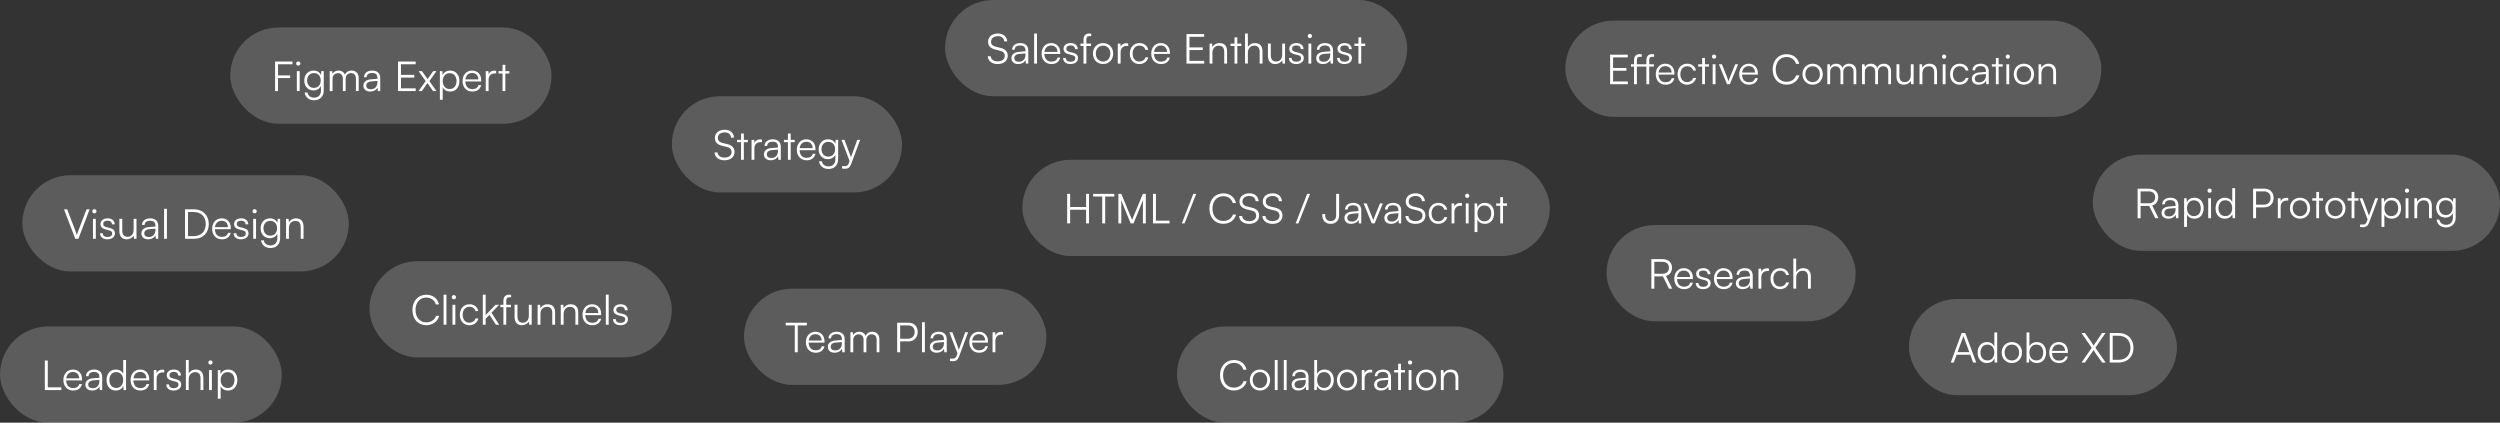
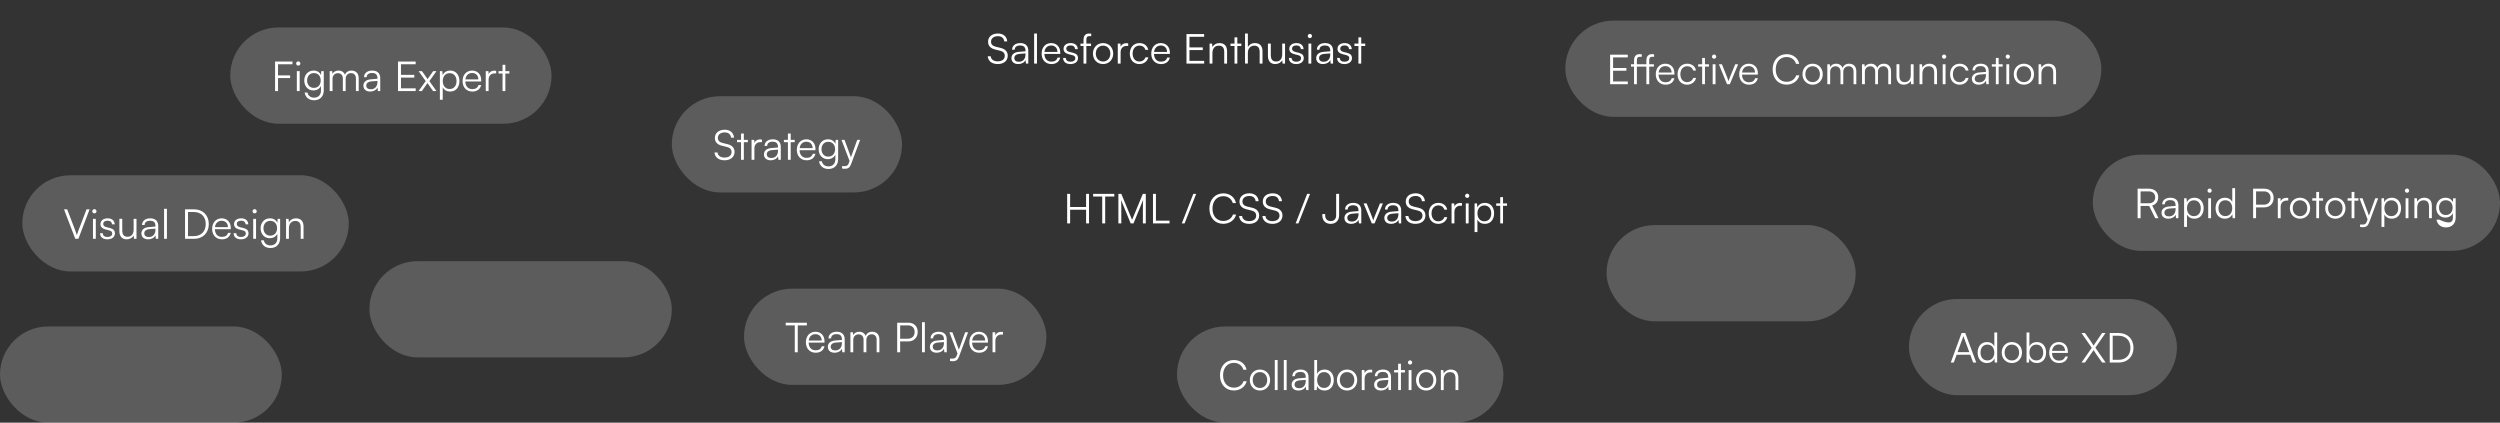
<svg xmlns="http://www.w3.org/2000/svg" width="1455" height="246" viewBox="0 0 1455 246" fill="none">
  <rect x="0" y="0" width="1455" height="246" fill="#333333" stroke="none" />
  <rect x="134" y="16" width="187" height="56" rx="28" fill="white" fill-opacity="0.2" />
  <path d="M168.848 45.44H161.816V53H160.088V35.816H170.216V37.4H161.816V43.88H168.848V45.44ZM173.575 38.192C172.903 38.192 172.351 37.64 172.351 36.968C172.351 36.296 172.903 35.72 173.575 35.72C174.247 35.72 174.823 36.296 174.823 36.968C174.823 37.64 174.247 38.192 173.575 38.192ZM172.759 53V41.384H174.415V53H172.759ZM177.077 46.856C177.077 43.688 179.117 41.072 182.525 41.072C184.541 41.072 186.077 42.008 186.821 43.712L186.989 41.384H188.429V52.64C188.429 56.096 186.221 58.352 182.813 58.352C179.837 58.352 177.749 56.672 177.293 53.864H178.949C179.309 55.736 180.749 56.84 182.837 56.84C185.213 56.84 186.797 55.232 186.797 52.808V50.048C186.005 51.68 184.397 52.64 182.405 52.64C179.093 52.64 177.077 50.024 177.077 46.856ZM178.733 46.832C178.733 49.208 180.197 51.152 182.645 51.152C185.165 51.152 186.653 49.328 186.653 46.832C186.653 44.36 185.213 42.536 182.669 42.536C180.173 42.536 178.733 44.48 178.733 46.832ZM193.54 53H191.884V41.384H193.324L193.516 43.04C194.092 41.816 195.388 41.072 197.02 41.072C198.844 41.072 200.212 42.032 200.764 43.544C201.292 42.032 202.708 41.072 204.58 41.072C207.1 41.072 208.756 42.704 208.756 45.392V53H207.148V45.728C207.148 43.736 206.044 42.56 204.268 42.56C202.324 42.56 201.172 44.024 201.172 45.824V53H199.54V45.704C199.54 43.736 198.412 42.584 196.66 42.584C194.716 42.584 193.54 44.024 193.54 45.8V53ZM215.423 53.288C212.951 53.288 211.487 51.896 211.487 49.856C211.487 47.72 213.119 46.376 215.831 46.16L219.671 45.848V45.464C219.671 43.184 218.303 42.464 216.599 42.464C214.583 42.464 213.383 43.376 213.383 44.936H211.871C211.871 42.584 213.791 41.072 216.647 41.072C219.335 41.072 221.303 42.416 221.303 45.488V53H219.911L219.695 50.96C218.975 52.424 217.391 53.288 215.423 53.288ZM215.807 51.944C218.255 51.944 219.671 50.24 219.671 47.72V47.096L216.239 47.36C214.055 47.552 213.167 48.512 213.167 49.808C213.167 51.224 214.223 51.944 215.807 51.944ZM241.939 53H231.643V35.816H241.915V37.4H233.371V43.592H241.123V45.152H233.371V51.416H241.939V53ZM245.543 53H243.599L247.751 47.192L243.623 41.384H245.567L248.855 46.04L252.119 41.384H254.039L249.911 47.216L254.015 53H252.047L248.783 48.344L245.543 53ZM256.009 58.064V41.384H257.449L257.617 43.736C258.433 41.936 260.065 41.072 262.009 41.072C265.369 41.072 267.385 43.64 267.385 47.144C267.385 50.648 265.441 53.288 262.009 53.288C260.041 53.288 258.481 52.448 257.665 50.768V58.064H256.009ZM257.689 47.192C257.689 49.856 259.177 51.8 261.721 51.8C264.241 51.8 265.705 49.856 265.705 47.192C265.705 44.504 264.241 42.584 261.721 42.584C259.177 42.584 257.689 44.504 257.689 47.192ZM274.897 53.288C271.489 53.288 269.209 50.84 269.209 47.192C269.209 43.568 271.465 41.072 274.777 41.072C277.921 41.072 280.057 43.304 280.057 46.592V47.408H270.817C270.937 50.24 272.425 51.872 274.921 51.872C276.817 51.872 278.041 51.056 278.473 49.52H280.057C279.433 51.968 277.633 53.288 274.897 53.288ZM274.777 42.488C272.593 42.488 271.153 43.928 270.865 46.208H278.401C278.401 43.976 276.961 42.488 274.777 42.488ZM288.777 41.24V42.728H287.865C285.729 42.728 284.361 44.168 284.361 46.376V53H282.705V41.384H284.265L284.385 43.184C284.841 41.936 286.065 41.12 287.697 41.12C288.057 41.12 288.369 41.144 288.777 41.24ZM294.111 53H292.479V42.776H290.151V41.384H292.479V37.712H294.111V41.384H296.439V42.776H294.111V53Z" fill="white" />
-   <rect x="550" width="269" height="56" rx="28" fill="white" fill-opacity="0.2" />
  <path d="M575.056 24.28C575.056 21.4 577.36 19.504 580.816 19.504C583.912 19.504 585.952 21.232 586.216 24.112H584.464C584.272 22.168 582.952 21.064 580.792 21.064C578.368 21.064 576.784 22.312 576.784 24.256C576.784 25.768 577.672 26.728 579.472 27.184L582.424 27.904C585.112 28.552 586.504 30.088 586.504 32.416C586.504 35.392 584.2 37.288 580.648 37.288C577.312 37.288 575.056 35.536 574.84 32.728H576.616C576.712 34.528 578.296 35.704 580.648 35.704C583.168 35.704 584.776 34.48 584.776 32.512C584.776 30.976 583.912 29.968 582.064 29.536L579.16 28.816C576.472 28.168 575.056 26.632 575.056 24.28ZM592.587 37.288C590.115 37.288 588.651 35.896 588.651 33.856C588.651 31.72 590.283 30.376 592.995 30.16L596.835 29.848V29.464C596.835 27.184 595.467 26.464 593.763 26.464C591.747 26.464 590.547 27.376 590.547 28.936H589.035C589.035 26.584 590.955 25.072 593.811 25.072C596.499 25.072 598.467 26.416 598.467 29.488V37H597.075L596.859 34.96C596.139 36.424 594.555 37.288 592.587 37.288ZM592.971 35.944C595.419 35.944 596.835 34.24 596.835 31.72V31.096L593.403 31.36C591.219 31.552 590.331 32.512 590.331 33.808C590.331 35.224 591.387 35.944 592.971 35.944ZM603.519 37H601.863V19.504H603.519V37ZM611.913 37.288C608.505 37.288 606.225 34.84 606.225 31.192C606.225 27.568 608.48 25.072 611.793 25.072C614.937 25.072 617.073 27.304 617.073 30.592V31.408H607.833C607.953 34.24 609.441 35.872 611.937 35.872C613.833 35.872 615.057 35.056 615.489 33.52H617.073C616.449 35.968 614.649 37.288 611.913 37.288ZM611.793 26.488C609.609 26.488 608.169 27.928 607.881 30.208H615.417C615.417 27.976 613.977 26.488 611.793 26.488ZM618.736 33.736H620.32C620.32 35.08 621.328 35.92 622.96 35.92C624.76 35.92 625.816 35.152 625.816 33.904C625.816 32.944 625.336 32.392 623.968 32.056L621.976 31.552C619.96 31.048 618.976 29.992 618.976 28.408C618.976 26.368 620.68 25.072 623.176 25.072C625.624 25.072 627.208 26.416 627.28 28.576H625.672C625.624 27.232 624.688 26.44 623.128 26.44C621.496 26.44 620.584 27.136 620.584 28.384C620.584 29.272 621.208 29.896 622.48 30.208L624.472 30.712C626.488 31.216 627.4 32.152 627.4 33.832C627.4 35.92 625.624 37.288 622.984 37.288C620.368 37.288 618.736 35.896 618.736 33.736ZM628.83 25.384H630.606V23.128C630.606 20.512 632.046 19.504 633.822 19.504C634.23 19.504 634.71 19.528 635.094 19.6V21.016H634.11C632.646 21.016 632.262 21.76 632.262 23.128V25.384H634.998V26.776H632.262V37H630.606V26.776H628.83V25.384ZM636.084 31.192C636.084 27.64 638.58 25.072 641.988 25.072C645.396 25.072 647.892 27.64 647.892 31.192C647.892 34.72 645.396 37.288 641.988 37.288C638.58 37.288 636.084 34.72 636.084 31.192ZM637.764 31.168C637.764 33.904 639.492 35.8 641.988 35.8C644.46 35.8 646.212 33.904 646.212 31.168C646.212 28.48 644.46 26.56 641.988 26.56C639.492 26.56 637.764 28.48 637.764 31.168ZM656.613 25.24V26.728H655.701C653.565 26.728 652.197 28.168 652.197 30.376V37H650.541V25.384H652.101L652.221 27.184C652.677 25.936 653.901 25.12 655.533 25.12C655.893 25.12 656.205 25.144 656.613 25.24ZM657.553 31.216C657.553 27.568 659.785 25.072 663.169 25.072C665.857 25.072 667.825 26.632 668.281 29.032H666.625C666.193 27.424 664.801 26.536 663.193 26.536C660.841 26.536 659.185 28.336 659.185 31.192C659.185 33.952 660.721 35.8 663.073 35.8C664.801 35.8 666.193 34.84 666.649 33.352H668.329C667.777 35.728 665.713 37.288 663.073 37.288C659.785 37.288 657.553 34.864 657.553 31.216ZM675.709 37.288C672.301 37.288 670.021 34.84 670.021 31.192C670.021 27.568 672.277 25.072 675.589 25.072C678.733 25.072 680.869 27.304 680.869 30.592V31.408H671.629C671.749 34.24 673.237 35.872 675.733 35.872C677.629 35.872 678.853 35.056 679.285 33.52H680.869C680.245 35.968 678.445 37.288 675.709 37.288ZM675.589 26.488C673.405 26.488 671.965 27.928 671.677 30.208H679.213C679.213 27.976 677.773 26.488 675.589 26.488ZM700.829 37H690.533V19.816H700.805V21.4H692.261V27.592H700.013V29.152H692.261V35.416H700.829V37ZM705.634 37H703.978V25.384H705.418L705.658 27.4C706.426 25.912 707.962 25.072 709.642 25.072C712.834 25.072 714.154 26.968 714.154 29.896V37H712.498V30.256C712.498 27.544 711.274 26.584 709.354 26.584C706.978 26.584 705.634 28.312 705.634 30.928V37ZM720.119 37H718.487V26.776H716.159V25.384H718.487V21.712H720.119V25.384H722.447V26.776H720.119V37ZM726.259 36.976H724.603V19.504H726.259V27.4C727.003 26.008 728.419 25.072 730.363 25.072C733.411 25.072 734.779 26.968 734.779 29.896V37H733.123V30.256C733.123 27.544 731.851 26.584 730.051 26.584C727.555 26.584 726.259 28.432 726.259 30.664V36.976ZM746.24 25.384H747.896V37H746.456L746.24 35.032C745.592 36.376 743.984 37.288 742.16 37.288C739.424 37.288 737.936 35.416 737.936 32.584V25.36H739.616V32.056C739.616 34.816 740.84 35.8 742.688 35.8C744.92 35.8 746.24 34.312 746.24 31.552V25.384ZM750.127 33.736H751.711C751.711 35.08 752.719 35.92 754.351 35.92C756.151 35.92 757.207 35.152 757.207 33.904C757.207 32.944 756.727 32.392 755.359 32.056L753.367 31.552C751.351 31.048 750.367 29.992 750.367 28.408C750.367 26.368 752.071 25.072 754.567 25.072C757.015 25.072 758.599 26.416 758.671 28.576H757.063C757.015 27.232 756.079 26.44 754.519 26.44C752.887 26.44 751.975 27.136 751.975 28.384C751.975 29.272 752.599 29.896 753.871 30.208L755.863 30.712C757.879 31.216 758.791 32.152 758.791 33.832C758.791 35.92 757.015 37.288 754.375 37.288C751.759 37.288 750.127 35.896 750.127 33.736ZM762.333 22.192C761.661 22.192 761.109 21.64 761.109 20.968C761.109 20.296 761.661 19.72 762.333 19.72C763.005 19.72 763.581 20.296 763.581 20.968C763.581 21.64 763.005 22.192 762.333 22.192ZM761.517 37V25.384H763.173V37H761.517ZM769.962 37.288C767.49 37.288 766.026 35.896 766.026 33.856C766.026 31.72 767.658 30.376 770.37 30.16L774.21 29.848V29.464C774.21 27.184 772.842 26.464 771.138 26.464C769.122 26.464 767.922 27.376 767.922 28.936H766.41C766.41 26.584 768.33 25.072 771.186 25.072C773.874 25.072 775.842 26.416 775.842 29.488V37H774.45L774.234 34.96C773.514 36.424 771.93 37.288 769.962 37.288ZM770.346 35.944C772.794 35.944 774.21 34.24 774.21 31.72V31.096L770.778 31.36C768.594 31.552 767.706 32.512 767.706 33.808C767.706 35.224 768.762 35.944 770.346 35.944ZM778.182 33.736H779.766C779.766 35.08 780.774 35.92 782.406 35.92C784.206 35.92 785.262 35.152 785.262 33.904C785.262 32.944 784.782 32.392 783.414 32.056L781.422 31.552C779.406 31.048 778.422 29.992 778.422 28.408C778.422 26.368 780.126 25.072 782.622 25.072C785.07 25.072 786.654 26.416 786.726 28.576H785.118C785.07 27.232 784.134 26.44 782.574 26.44C780.942 26.44 780.03 27.136 780.03 28.384C780.03 29.272 780.654 29.896 781.926 30.208L783.918 30.712C785.934 31.216 786.846 32.152 786.846 33.832C786.846 35.92 785.07 37.288 782.43 37.288C779.814 37.288 778.182 35.896 778.182 33.736ZM792.236 37H790.604V26.776H788.276V25.384H790.604V21.712H792.236V25.384H794.564V26.776H792.236V37Z" fill="white" />
  <rect x="215" y="152" width="176" height="56" rx="28" fill="white" fill-opacity="0.2" />
-   <path d="M248.096 189.264C243.296 189.264 240.032 185.688 240.032 180.408C240.032 175.128 243.344 171.528 248.192 171.528C251.888 171.528 254.792 173.76 255.488 177.168H253.64C252.92 174.696 250.808 173.184 248.12 173.184C244.352 173.184 241.832 176.064 241.832 180.408C241.832 184.728 244.352 187.608 248.12 187.608C250.832 187.608 252.992 186.144 253.736 183.84H255.584C254.792 187.08 251.792 189.264 248.096 189.264ZM259.823 189H258.167V171.504H259.823V189ZM264.161 174.192C263.489 174.192 262.937 173.64 262.937 172.968C262.937 172.296 263.489 171.72 264.161 171.72C264.833 171.72 265.409 172.296 265.409 172.968C265.409 173.64 264.833 174.192 264.161 174.192ZM263.345 189V177.384H265.001V189H263.345ZM267.639 183.216C267.639 179.568 269.871 177.072 273.255 177.072C275.943 177.072 277.911 178.632 278.367 181.032H276.711C276.279 179.424 274.887 178.536 273.279 178.536C270.927 178.536 269.271 180.336 269.271 183.192C269.271 185.952 270.807 187.8 273.159 187.8C274.887 187.8 276.279 186.84 276.735 185.352H278.415C277.863 187.728 275.799 189.288 273.159 189.288C269.871 189.288 267.639 186.864 267.639 183.216ZM282.651 189H280.995V171.504H282.651V183.384L288.411 177.384H290.499L286.035 182.016L290.523 189H288.603L284.907 183.192L282.651 185.52V189ZM291.205 177.384H292.981V175.128C292.981 172.512 294.421 171.504 296.197 171.504C296.605 171.504 297.085 171.528 297.469 171.6V173.016H296.485C295.021 173.016 294.637 173.76 294.637 175.128V177.384H297.373V178.776H294.637V189H292.981V178.776H291.205V177.384ZM307.786 177.384H309.442V189H308.002L307.786 187.032C307.138 188.376 305.53 189.288 303.706 189.288C300.97 189.288 299.482 187.416 299.482 184.584V177.36H301.162V184.056C301.162 186.816 302.386 187.8 304.234 187.8C306.466 187.8 307.786 186.312 307.786 183.552V177.384ZM314.548 189H312.892V177.384H314.332L314.572 179.4C315.34 177.912 316.876 177.072 318.556 177.072C321.748 177.072 323.068 178.968 323.068 181.896V189H321.412V182.256C321.412 179.544 320.188 178.584 318.268 178.584C315.892 178.584 314.548 180.312 314.548 182.928V189ZM328.025 189H326.369V177.384H327.809L328.049 179.4C328.817 177.912 330.353 177.072 332.033 177.072C335.225 177.072 336.545 178.968 336.545 181.896V189H334.889V182.256C334.889 179.544 333.665 178.584 331.745 178.584C329.369 178.584 328.025 180.312 328.025 182.928V189ZM344.717 189.288C341.309 189.288 339.029 186.84 339.029 183.192C339.029 179.568 341.285 177.072 344.597 177.072C347.741 177.072 349.877 179.304 349.877 182.592V183.408H340.637C340.757 186.24 342.245 187.872 344.741 187.872C346.637 187.872 347.861 187.056 348.293 185.52H349.877C349.253 187.968 347.453 189.288 344.717 189.288ZM344.597 178.488C342.413 178.488 340.973 179.928 340.685 182.208H348.221C348.221 179.976 346.781 178.488 344.597 178.488ZM354.253 189H352.597V171.504H354.253V189ZM356.791 185.736H358.375C358.375 187.08 359.383 187.92 361.015 187.92C362.815 187.92 363.871 187.152 363.871 185.904C363.871 184.944 363.391 184.392 362.023 184.056L360.031 183.552C358.015 183.048 357.031 181.992 357.031 180.408C357.031 178.368 358.735 177.072 361.231 177.072C363.679 177.072 365.263 178.416 365.335 180.576H363.727C363.679 179.232 362.743 178.44 361.183 178.44C359.551 178.44 358.639 179.136 358.639 180.384C358.639 181.272 359.263 181.896 360.535 182.208L362.527 182.712C364.543 183.216 365.455 184.152 365.455 185.832C365.455 187.92 363.679 189.288 361.039 189.288C358.423 189.288 356.791 187.896 356.791 185.736Z" fill="white" />
  <rect y="190" width="164" height="56" rx="28" fill="white" fill-opacity="0.2" />
-   <path d="M27.816 209.816V225.416H35.712V227H26.088V209.816H27.816ZM42.577 227.288C39.169 227.288 36.889 224.84 36.889 221.192C36.889 217.568 39.145 215.072 42.457 215.072C45.601 215.072 47.737 217.304 47.737 220.592V221.408H38.497C38.617 224.24 40.105 225.872 42.601 225.872C44.497 225.872 45.721 225.056 46.153 223.52H47.737C47.113 225.968 45.313 227.288 42.577 227.288ZM42.457 216.488C40.273 216.488 38.833 217.928 38.545 220.208H46.081C46.081 217.976 44.641 216.488 42.457 216.488ZM53.603 227.288C51.131 227.288 49.667 225.896 49.667 223.856C49.667 221.72 51.299 220.376 54.011 220.16L57.851 219.848V219.464C57.851 217.184 56.483 216.464 54.779 216.464C52.763 216.464 51.563 217.376 51.563 218.936H50.051C50.051 216.584 51.971 215.072 54.827 215.072C57.515 215.072 59.483 216.416 59.483 219.488V227H58.091L57.875 224.96C57.155 226.424 55.571 227.288 53.603 227.288ZM53.987 225.944C56.435 225.944 57.851 224.24 57.851 221.72V221.096L54.419 221.36C52.235 221.552 51.347 222.512 51.347 223.808C51.347 225.224 52.403 225.944 53.987 225.944ZM67.366 227.288C63.982 227.288 61.99 224.696 61.99 221.216C61.99 217.712 63.982 215.072 67.438 215.072C69.358 215.072 70.894 215.912 71.71 217.592V209.504H73.366V227H71.926L71.758 224.624C70.942 226.424 69.31 227.288 67.366 227.288ZM67.654 225.776C70.198 225.776 71.686 223.856 71.686 221.168C71.686 218.504 70.198 216.56 67.654 216.56C65.134 216.56 63.67 218.504 63.67 221.168C63.67 223.856 65.134 225.776 67.654 225.776ZM81.694 227.288C78.286 227.288 76.006 224.84 76.006 221.192C76.006 217.568 78.262 215.072 81.574 215.072C84.718 215.072 86.854 217.304 86.854 220.592V221.408H77.614C77.734 224.24 79.222 225.872 81.718 225.872C83.614 225.872 84.838 225.056 85.27 223.52H86.854C86.23 225.968 84.43 227.288 81.694 227.288ZM81.574 216.488C79.39 216.488 77.95 217.928 77.662 220.208H85.198C85.198 217.976 83.758 216.488 81.574 216.488ZM95.573 215.24V216.728H94.661C92.525 216.728 91.157 218.168 91.157 220.376V227H89.501V215.384H91.061L91.181 217.184C91.637 215.936 92.861 215.12 94.493 215.12C94.853 215.12 95.165 215.144 95.573 215.24ZM96.791 223.736H98.375C98.375 225.08 99.383 225.92 101.015 225.92C102.815 225.92 103.871 225.152 103.871 223.904C103.871 222.944 103.391 222.392 102.023 222.056L100.031 221.552C98.015 221.048 97.031 219.992 97.031 218.408C97.031 216.368 98.735 215.072 101.231 215.072C103.679 215.072 105.263 216.416 105.335 218.576H103.727C103.679 217.232 102.743 216.44 101.183 216.44C99.551 216.44 98.639 217.136 98.639 218.384C98.639 219.272 99.263 219.896 100.535 220.208L102.527 220.712C104.543 221.216 105.455 222.152 105.455 223.832C105.455 225.92 103.679 227.288 101.039 227.288C98.423 227.288 96.791 225.896 96.791 223.736ZM109.837 226.976H108.181V209.504H109.837V217.4C110.581 216.008 111.997 215.072 113.941 215.072C116.989 215.072 118.357 216.968 118.357 219.896V227H116.701V220.256C116.701 217.544 115.429 216.584 113.629 216.584C111.133 216.584 109.837 218.432 109.837 220.664V226.976ZM122.474 212.192C121.802 212.192 121.25 211.64 121.25 210.968C121.25 210.296 121.802 209.72 122.474 209.72C123.146 209.72 123.722 210.296 123.722 210.968C123.722 211.64 123.146 212.192 122.474 212.192ZM121.658 227V215.384H123.314V227H121.658ZM126.767 232.064V215.384H128.207L128.375 217.736C129.191 215.936 130.823 215.072 132.767 215.072C136.127 215.072 138.143 217.64 138.143 221.144C138.143 224.648 136.199 227.288 132.767 227.288C130.799 227.288 129.239 226.448 128.423 224.768V232.064H126.767ZM128.447 221.192C128.447 223.856 129.935 225.8 132.479 225.8C134.999 225.8 136.463 223.856 136.463 221.192C136.463 218.504 134.999 216.584 132.479 216.584C129.935 216.584 128.447 218.504 128.447 221.192Z" fill="white" />
  <rect x="13" y="102" width="190" height="56" rx="28" fill="white" fill-opacity="0.2" />
  <path d="M43.816 139L37.24 121.816H39.088L43.672 133.768C44.032 134.704 44.368 135.64 44.752 136.84C45.112 135.592 45.544 134.392 45.808 133.744L50.368 121.816H52.144L45.616 139H43.816ZM54.919 124.192C54.247 124.192 53.695 123.64 53.695 122.968C53.695 122.296 54.247 121.72 54.919 121.72C55.591 121.72 56.167 122.296 56.167 122.968C56.167 123.64 55.591 124.192 54.919 124.192ZM54.103 139V127.384H55.759V139H54.103ZM58.228 135.736H59.812C59.812 137.08 60.82 137.92 62.452 137.92C64.252 137.92 65.308 137.152 65.308 135.904C65.308 134.944 64.828 134.392 63.46 134.056L61.468 133.552C59.452 133.048 58.468 131.992 58.468 130.408C58.468 128.368 60.172 127.072 62.668 127.072C65.116 127.072 66.7 128.416 66.772 130.576H65.164C65.116 129.232 64.18 128.44 62.62 128.44C60.988 128.44 60.076 129.136 60.076 130.384C60.076 131.272 60.7 131.896 61.972 132.208L63.964 132.712C65.98 133.216 66.892 134.152 66.892 135.832C66.892 137.92 65.116 139.288 62.476 139.288C59.86 139.288 58.228 137.896 58.228 135.736ZM77.779 127.384H79.435V139H77.995L77.779 137.032C77.131 138.376 75.523 139.288 73.699 139.288C70.963 139.288 69.475 137.416 69.475 134.584V127.36H71.155V134.056C71.155 136.816 72.379 137.8 74.227 137.8C76.459 137.8 77.779 136.312 77.779 133.552V127.384ZM86.22 139.288C83.748 139.288 82.284 137.896 82.284 135.856C82.284 133.72 83.916 132.376 86.628 132.16L90.468 131.848V131.464C90.468 129.184 89.1 128.464 87.396 128.464C85.38 128.464 84.18 129.376 84.18 130.936H82.668C82.668 128.584 84.588 127.072 87.444 127.072C90.132 127.072 92.1 128.416 92.1 131.488V139H90.708L90.492 136.96C89.772 138.424 88.188 139.288 86.22 139.288ZM86.604 137.944C89.052 137.944 90.468 136.24 90.468 133.72V133.096L87.036 133.36C84.852 133.552 83.964 134.512 83.964 135.808C83.964 137.224 85.02 137.944 86.604 137.944ZM97.151 139H95.495V121.504H97.151V139ZM112.922 139H107.69V121.816H112.874C118.058 121.816 121.514 125.272 121.514 130.408C121.514 135.544 118.082 139 112.922 139ZM112.802 123.4H109.418V137.416H112.85C117.05 137.416 119.738 134.68 119.738 130.408C119.738 126.112 117.05 123.4 112.802 123.4ZM129.147 139.288C125.739 139.288 123.459 136.84 123.459 133.192C123.459 129.568 125.715 127.072 129.027 127.072C132.171 127.072 134.307 129.304 134.307 132.592V133.408H125.067C125.187 136.24 126.675 137.872 129.171 137.872C131.067 137.872 132.291 137.056 132.723 135.52H134.307C133.683 137.968 131.883 139.288 129.147 139.288ZM129.027 128.488C126.843 128.488 125.403 129.928 125.115 132.208H132.651C132.651 129.976 131.211 128.488 129.027 128.488ZM135.971 135.736H137.555C137.555 137.08 138.563 137.92 140.195 137.92C141.995 137.92 143.051 137.152 143.051 135.904C143.051 134.944 142.571 134.392 141.203 134.056L139.211 133.552C137.195 133.048 136.211 131.992 136.211 130.408C136.211 128.368 137.915 127.072 140.411 127.072C142.859 127.072 144.443 128.416 144.515 130.576H142.907C142.859 129.232 141.923 128.44 140.363 128.44C138.731 128.44 137.819 129.136 137.819 130.384C137.819 131.272 138.443 131.896 139.715 132.208L141.707 132.712C143.723 133.216 144.635 134.152 144.635 135.832C144.635 137.92 142.859 139.288 140.219 139.288C137.603 139.288 135.971 137.896 135.971 135.736ZM148.177 124.192C147.505 124.192 146.953 123.64 146.953 122.968C146.953 122.296 147.505 121.72 148.177 121.72C148.849 121.72 149.425 122.296 149.425 122.968C149.425 123.64 148.849 124.192 148.177 124.192ZM147.361 139V127.384H149.017V139H147.361ZM151.678 132.856C151.678 129.688 153.718 127.072 157.126 127.072C159.142 127.072 160.678 128.008 161.422 129.712L161.59 127.384H163.03V138.64C163.03 142.096 160.822 144.352 157.414 144.352C154.438 144.352 152.35 142.672 151.894 139.864H153.55C153.91 141.736 155.35 142.84 157.438 142.84C159.814 142.84 161.398 141.232 161.398 138.808V136.048C160.606 137.68 158.998 138.64 157.006 138.64C153.694 138.64 151.678 136.024 151.678 132.856ZM153.334 132.832C153.334 135.208 154.798 137.152 157.246 137.152C159.766 137.152 161.254 135.328 161.254 132.832C161.254 130.36 159.814 128.536 157.27 128.536C154.774 128.536 153.334 130.48 153.334 132.832ZM168.142 139H166.486V127.384H167.926L168.166 129.4C168.934 127.912 170.47 127.072 172.15 127.072C175.342 127.072 176.662 128.968 176.662 131.896V139H175.006V132.256C175.006 129.544 173.782 128.584 171.862 128.584C169.486 128.584 168.142 130.312 168.142 132.928V139Z" fill="white" />
  <rect x="391" y="56" width="134" height="56" rx="28" fill="white" fill-opacity="0.2" />
  <path d="M416.056 80.28C416.056 77.4 418.36 75.504 421.816 75.504C424.912 75.504 426.952 77.232 427.216 80.112H425.464C425.272 78.168 423.952 77.064 421.792 77.064C419.368 77.064 417.784 78.312 417.784 80.256C417.784 81.768 418.672 82.728 420.472 83.184L423.424 83.904C426.112 84.552 427.504 86.088 427.504 88.416C427.504 91.392 425.2 93.288 421.648 93.288C418.312 93.288 416.056 91.536 415.84 88.728H417.616C417.712 90.528 419.296 91.704 421.648 91.704C424.168 91.704 425.776 90.48 425.776 88.512C425.776 86.976 424.912 85.968 423.064 85.536L420.16 84.816C417.472 84.168 416.056 82.632 416.056 80.28ZM432.915 93H431.283V82.776H428.955V81.384H431.283V77.712H432.915V81.384H435.243V82.776H432.915V93ZM443.472 81.24V82.728H442.56C440.424 82.728 439.056 84.168 439.056 86.376V93H437.4V81.384H438.96L439.08 83.184C439.536 81.936 440.76 81.12 442.392 81.12C442.752 81.12 443.064 81.144 443.472 81.24ZM448.541 93.288C446.069 93.288 444.605 91.896 444.605 89.856C444.605 87.72 446.237 86.376 448.949 86.16L452.789 85.848V85.464C452.789 83.184 451.421 82.464 449.717 82.464C447.701 82.464 446.501 83.376 446.501 84.936H444.989C444.989 82.584 446.909 81.072 449.765 81.072C452.453 81.072 454.421 82.416 454.421 85.488V93H453.029L452.813 90.96C452.093 92.424 450.509 93.288 448.541 93.288ZM448.925 91.944C451.373 91.944 452.789 90.24 452.789 87.72V87.096L449.357 87.36C447.173 87.552 446.285 88.512 446.285 89.808C446.285 91.224 447.341 91.944 448.925 91.944ZM460.197 93H458.565V82.776H456.237V81.384H458.565V77.712H460.197V81.384H462.525V82.776H460.197V93ZM469.436 93.288C466.028 93.288 463.748 90.84 463.748 87.192C463.748 83.568 466.004 81.072 469.316 81.072C472.46 81.072 474.596 83.304 474.596 86.592V87.408H465.356C465.476 90.24 466.964 91.872 469.46 91.872C471.356 91.872 472.58 91.056 473.012 89.52H474.596C473.972 91.968 472.172 93.288 469.436 93.288ZM469.316 82.488C467.132 82.488 465.692 83.928 465.404 86.208H472.94C472.94 83.976 471.5 82.488 469.316 82.488ZM476.452 86.856C476.452 83.688 478.492 81.072 481.9 81.072C483.916 81.072 485.452 82.008 486.196 83.712L486.364 81.384H487.804V92.64C487.804 96.096 485.596 98.352 482.188 98.352C479.212 98.352 477.124 96.672 476.668 93.864H478.324C478.684 95.736 480.124 96.84 482.212 96.84C484.588 96.84 486.172 95.232 486.172 92.808V90.048C485.38 91.68 483.772 92.64 481.78 92.64C478.468 92.64 476.452 90.024 476.452 86.856ZM478.108 86.832C478.108 89.208 479.572 91.152 482.02 91.152C484.54 91.152 486.028 89.328 486.028 86.832C486.028 84.36 484.588 82.536 482.044 82.536C479.548 82.536 478.108 84.48 478.108 86.832ZM490.083 98.064V96.696H491.355C492.363 96.696 493.371 96.624 493.947 95.064L494.451 93.696L489.747 81.384H491.499L495.243 91.512L498.915 81.384H500.619L495.291 95.664C494.619 97.488 493.491 98.232 491.835 98.232C491.139 98.232 490.611 98.184 490.083 98.064Z" fill="white" />
  <rect x="433" y="168" width="176" height="56" rx="28" fill="white" fill-opacity="0.2" />
  <path d="M457.288 189.4V187.816H469.6V189.4H464.296V205H462.568V189.4H457.288ZM474.709 205.288C471.301 205.288 469.021 202.84 469.021 199.192C469.021 195.568 471.277 193.072 474.589 193.072C477.733 193.072 479.869 195.304 479.869 198.592V199.408H470.629C470.749 202.24 472.237 203.872 474.733 203.872C476.629 203.872 477.853 203.056 478.285 201.52H479.869C479.245 203.968 477.445 205.288 474.709 205.288ZM474.589 194.488C472.405 194.488 470.965 195.928 470.677 198.208H478.213C478.213 195.976 476.773 194.488 474.589 194.488ZM485.736 205.288C483.264 205.288 481.8 203.896 481.8 201.856C481.8 199.72 483.432 198.376 486.144 198.16L489.984 197.848V197.464C489.984 195.184 488.616 194.464 486.912 194.464C484.896 194.464 483.696 195.376 483.696 196.936H482.184C482.184 194.584 484.104 193.072 486.96 193.072C489.648 193.072 491.616 194.416 491.616 197.488V205H490.224L490.008 202.96C489.288 204.424 487.704 205.288 485.736 205.288ZM486.12 203.944C488.568 203.944 489.984 202.24 489.984 199.72V199.096L486.552 199.36C484.368 199.552 483.48 200.512 483.48 201.808C483.48 203.224 484.536 203.944 486.12 203.944ZM496.595 205H494.939V193.384H496.379L496.571 195.04C497.147 193.816 498.443 193.072 500.075 193.072C501.899 193.072 503.267 194.032 503.819 195.544C504.347 194.032 505.763 193.072 507.635 193.072C510.155 193.072 511.811 194.704 511.811 197.392V205H510.203V197.728C510.203 195.736 509.099 194.56 507.323 194.56C505.379 194.56 504.227 196.024 504.227 197.824V205H502.595V197.704C502.595 195.736 501.467 194.584 499.715 194.584C497.771 194.584 496.595 196.024 496.595 197.8V205ZM528.71 198.688H523.886V205H522.158V187.816H528.71C532.022 187.816 534.11 189.976 534.11 193.216C534.11 196.336 531.998 198.688 528.71 198.688ZM528.47 189.376H523.886V197.128H528.374C530.87 197.128 532.31 195.544 532.31 193.192C532.31 190.816 530.846 189.376 528.47 189.376ZM538.269 205H536.613V187.504H538.269V205ZM545.127 205.288C542.655 205.288 541.191 203.896 541.191 201.856C541.191 199.72 542.823 198.376 545.535 198.16L549.375 197.848V197.464C549.375 195.184 548.007 194.464 546.303 194.464C544.287 194.464 543.087 195.376 543.087 196.936H541.575C541.575 194.584 543.495 193.072 546.351 193.072C549.039 193.072 551.007 194.416 551.007 197.488V205H549.615L549.399 202.96C548.679 204.424 547.095 205.288 545.127 205.288ZM545.511 203.944C547.959 203.944 549.375 202.24 549.375 199.72V199.096L545.943 199.36C543.759 199.552 542.871 200.512 542.871 201.808C542.871 203.224 543.927 203.944 545.511 203.944ZM552.896 210.064V208.696H554.168C555.176 208.696 556.184 208.624 556.76 207.064L557.264 205.696L552.56 193.384H554.312L558.056 203.512L561.728 193.384H563.432L558.104 207.664C557.432 209.488 556.304 210.232 554.648 210.232C553.952 210.232 553.424 210.184 552.896 210.064ZM569.842 205.288C566.434 205.288 564.154 202.84 564.154 199.192C564.154 195.568 566.41 193.072 569.722 193.072C572.866 193.072 575.002 195.304 575.002 198.592V199.408H565.762C565.882 202.24 567.37 203.872 569.866 203.872C571.762 203.872 572.986 203.056 573.418 201.52H575.002C574.378 203.968 572.578 205.288 569.842 205.288ZM569.722 194.488C567.538 194.488 566.098 195.928 565.81 198.208H573.346C573.346 195.976 571.906 194.488 569.722 194.488ZM583.722 193.24V194.728H582.81C580.674 194.728 579.306 196.168 579.306 198.376V205H577.65V193.384H579.21L579.33 195.184C579.786 193.936 581.01 193.12 582.642 193.12C583.002 193.12 583.314 193.144 583.722 193.24Z" fill="white" />
  <rect x="935" y="131" width="145" height="56" rx="28" fill="white" fill-opacity="0.2" />
-   <path d="M962.816 168H961.088V150.816H967.496C970.976 150.816 973.088 152.736 973.088 155.784C973.088 158.256 971.792 159.984 969.584 160.584L973.256 168H971.336L967.832 160.872H962.816V168ZM962.816 152.376V159.312H967.544C969.92 159.312 971.312 158.016 971.312 155.832C971.312 153.6 969.848 152.376 967.496 152.376H962.816ZM980.108 168.288C976.7 168.288 974.42 165.84 974.42 162.192C974.42 158.568 976.676 156.072 979.988 156.072C983.132 156.072 985.268 158.304 985.268 161.592V162.408H976.028C976.148 165.24 977.636 166.872 980.132 166.872C982.028 166.872 983.252 166.056 983.684 164.52H985.268C984.644 166.968 982.844 168.288 980.108 168.288ZM979.988 157.488C977.804 157.488 976.364 158.928 976.076 161.208H983.612C983.612 158.976 982.172 157.488 979.988 157.488ZM986.932 164.736H988.516C988.516 166.08 989.524 166.92 991.156 166.92C992.956 166.92 994.012 166.152 994.012 164.904C994.012 163.944 993.532 163.392 992.164 163.056L990.172 162.552C988.156 162.048 987.172 160.992 987.172 159.408C987.172 157.368 988.876 156.072 991.372 156.072C993.82 156.072 995.404 157.416 995.476 159.576H993.868C993.82 158.232 992.884 157.44 991.324 157.44C989.692 157.44 988.78 158.136 988.78 159.384C988.78 160.272 989.404 160.896 990.676 161.208L992.668 161.712C994.684 162.216 995.596 163.152 995.596 164.832C995.596 166.92 993.82 168.288 991.18 168.288C988.564 168.288 986.932 166.896 986.932 164.736ZM1003.19 168.288C999.786 168.288 997.506 165.84 997.506 162.192C997.506 158.568 999.762 156.072 1003.07 156.072C1006.22 156.072 1008.35 158.304 1008.35 161.592V162.408H999.114C999.234 165.24 1000.72 166.872 1003.22 166.872C1005.11 166.872 1006.34 166.056 1006.77 164.52H1008.35C1007.73 166.968 1005.93 168.288 1003.19 168.288ZM1003.07 157.488C1000.89 157.488 999.45 158.928 999.162 161.208H1006.7C1006.7 158.976 1005.26 157.488 1003.07 157.488ZM1014.22 168.288C1011.75 168.288 1010.28 166.896 1010.28 164.856C1010.28 162.72 1011.92 161.376 1014.63 161.16L1018.47 160.848V160.464C1018.47 158.184 1017.1 157.464 1015.4 157.464C1013.38 157.464 1012.18 158.376 1012.18 159.936H1010.67C1010.67 157.584 1012.59 156.072 1015.44 156.072C1018.13 156.072 1020.1 157.416 1020.1 160.488V168H1018.71L1018.49 165.96C1017.77 167.424 1016.19 168.288 1014.22 168.288ZM1014.6 166.944C1017.05 166.944 1018.47 165.24 1018.47 162.72V162.096L1015.04 162.36C1012.85 162.552 1011.96 163.512 1011.96 164.808C1011.96 166.224 1013.02 166.944 1014.6 166.944ZM1029.5 156.24V157.728H1028.58C1026.45 157.728 1025.08 159.168 1025.08 161.376V168H1023.42V156.384H1024.98L1025.1 158.184C1025.56 156.936 1026.78 156.12 1028.42 156.12C1028.78 156.12 1029.09 156.144 1029.5 156.24ZM1030.44 162.216C1030.44 158.568 1032.67 156.072 1036.05 156.072C1038.74 156.072 1040.71 157.632 1041.16 160.032H1039.51C1039.08 158.424 1037.68 157.536 1036.08 157.536C1033.72 157.536 1032.07 159.336 1032.07 162.192C1032.07 164.952 1033.6 166.8 1035.96 166.8C1037.68 166.8 1039.08 165.84 1039.53 164.352H1041.21C1040.66 166.728 1038.6 168.288 1035.96 168.288C1032.67 168.288 1030.44 165.864 1030.44 162.216ZM1045.38 167.976H1043.72V150.504H1045.38V158.4C1046.12 157.008 1047.54 156.072 1049.48 156.072C1052.53 156.072 1053.9 157.968 1053.9 160.896V168H1052.24V161.256C1052.24 158.544 1050.97 157.584 1049.17 157.584C1046.67 157.584 1045.38 159.432 1045.38 161.664V167.976Z" fill="white" />
  <rect x="1111" y="174" width="156" height="56" rx="28" fill="white" fill-opacity="0.2" />
  <path d="M1137.09 211H1135.34L1141.65 193.816H1143.78L1150.17 211H1148.37L1146.69 206.44H1138.77L1137.09 211ZM1142.49 196.24L1139.3 204.928H1146.14L1142.92 196.24C1142.85 196 1142.73 195.712 1142.7 195.544C1142.68 195.688 1142.58 196 1142.49 196.24ZM1156.36 211.288C1152.97 211.288 1150.98 208.696 1150.98 205.216C1150.98 201.712 1152.97 199.072 1156.43 199.072C1158.35 199.072 1159.89 199.912 1160.7 201.592V193.504H1162.36V211H1160.92L1160.75 208.624C1159.93 210.424 1158.3 211.288 1156.36 211.288ZM1156.65 209.776C1159.19 209.776 1160.68 207.856 1160.68 205.168C1160.68 202.504 1159.19 200.56 1156.65 200.56C1154.13 200.56 1152.66 202.504 1152.66 205.168C1152.66 207.856 1154.13 209.776 1156.65 209.776ZM1165 205.192C1165 201.64 1167.49 199.072 1170.9 199.072C1174.31 199.072 1176.81 201.64 1176.81 205.192C1176.81 208.72 1174.31 211.288 1170.9 211.288C1167.49 211.288 1165 208.72 1165 205.192ZM1166.68 205.168C1166.68 207.904 1168.41 209.8 1170.9 209.8C1173.37 209.8 1175.13 207.904 1175.13 205.168C1175.13 202.48 1173.37 200.56 1170.9 200.56C1168.41 200.56 1166.68 202.48 1166.68 205.168ZM1180.89 211H1179.45V193.504H1181.11V201.64C1181.93 199.936 1183.51 199.072 1185.48 199.072C1188.86 199.072 1190.83 201.712 1190.83 205.216C1190.83 208.696 1188.81 211.288 1185.43 211.288C1183.49 211.288 1181.88 210.424 1181.06 208.624L1180.89 211ZM1181.13 205.168C1181.13 207.856 1182.62 209.776 1185.17 209.776C1187.69 209.776 1189.15 207.856 1189.15 205.168C1189.15 202.504 1187.69 200.56 1185.17 200.56C1182.62 200.56 1181.13 202.504 1181.13 205.168ZM1198.34 211.288C1194.93 211.288 1192.65 208.84 1192.65 205.192C1192.65 201.568 1194.91 199.072 1198.22 199.072C1201.37 199.072 1203.5 201.304 1203.5 204.592V205.408H1194.26C1194.38 208.24 1195.87 209.872 1198.37 209.872C1200.26 209.872 1201.49 209.056 1201.92 207.52H1203.5C1202.88 209.968 1201.08 211.288 1198.34 211.288ZM1198.22 200.488C1196.04 200.488 1194.6 201.928 1194.31 204.208H1201.85C1201.85 201.976 1200.41 200.488 1198.22 200.488ZM1217.41 202.432L1211.41 193.816H1213.45L1216.65 198.328C1217.46 199.48 1218.01 200.392 1218.42 201.16L1223.41 193.816H1225.41L1219.5 202.384L1225.5 211H1223.44L1220.17 206.392C1219.6 205.576 1218.9 204.52 1218.47 203.752L1213.45 211H1211.44L1217.41 202.432ZM1233.09 211H1227.86V193.816H1233.05C1238.23 193.816 1241.69 197.272 1241.69 202.408C1241.69 207.544 1238.25 211 1233.09 211ZM1232.97 195.4H1229.59V209.416H1233.02C1237.22 209.416 1239.91 206.68 1239.91 202.408C1239.91 198.112 1237.22 195.4 1232.97 195.4Z" fill="white" />
  <rect x="1218" y="90" width="237" height="56" rx="28" fill="white" fill-opacity="0.2" />
-   <path d="M1245.82 127H1244.09V109.816H1250.5C1253.98 109.816 1256.09 111.736 1256.09 114.784C1256.09 117.256 1254.79 118.984 1252.58 119.584L1256.26 127H1254.34L1250.83 119.872H1245.82V127ZM1245.82 111.376V118.312H1250.54C1252.92 118.312 1254.31 117.016 1254.31 114.832C1254.31 112.6 1252.85 111.376 1250.5 111.376H1245.82ZM1261.95 127.288C1259.47 127.288 1258.01 125.896 1258.01 123.856C1258.01 121.72 1259.64 120.376 1262.35 120.16L1266.19 119.848V119.464C1266.19 117.184 1264.83 116.464 1263.12 116.464C1261.11 116.464 1259.91 117.376 1259.91 118.936H1258.39C1258.39 116.584 1260.31 115.072 1263.17 115.072C1265.86 115.072 1267.83 116.416 1267.83 119.488V127H1266.43L1266.22 124.96C1265.5 126.424 1263.91 127.288 1261.95 127.288ZM1262.33 125.944C1264.78 125.944 1266.19 124.24 1266.19 121.72V121.096L1262.76 121.36C1260.58 121.552 1259.69 122.512 1259.69 123.808C1259.69 125.224 1260.75 125.944 1262.33 125.944ZM1271.15 132.064V115.384H1272.59L1272.76 117.736C1273.57 115.936 1275.21 115.072 1277.15 115.072C1280.51 115.072 1282.53 117.64 1282.53 121.144C1282.53 124.648 1280.58 127.288 1277.15 127.288C1275.18 127.288 1273.62 126.448 1272.81 124.768V132.064H1271.15ZM1272.83 121.192C1272.83 123.856 1274.32 125.8 1276.86 125.8C1279.38 125.8 1280.85 123.856 1280.85 121.192C1280.85 118.504 1279.38 116.584 1276.86 116.584C1274.32 116.584 1272.83 118.504 1272.83 121.192ZM1285.98 112.192C1285.31 112.192 1284.76 111.64 1284.76 110.968C1284.76 110.296 1285.31 109.72 1285.98 109.72C1286.65 109.72 1287.23 110.296 1287.23 110.968C1287.23 111.64 1286.65 112.192 1285.98 112.192ZM1285.17 127V115.384H1286.82V127H1285.17ZM1294.83 127.288C1291.45 127.288 1289.46 124.696 1289.46 121.216C1289.46 117.712 1291.45 115.072 1294.91 115.072C1296.83 115.072 1298.36 115.912 1299.18 117.592V109.504H1300.83V127H1299.39L1299.23 124.624C1298.41 126.424 1296.78 127.288 1294.83 127.288ZM1295.12 125.776C1297.67 125.776 1299.15 123.856 1299.15 121.168C1299.15 118.504 1297.67 116.56 1295.12 116.56C1292.6 116.56 1291.14 118.504 1291.14 121.168C1291.14 123.856 1292.6 125.776 1295.12 125.776ZM1317.86 120.688H1313.03V127H1311.31V109.816H1317.86C1321.17 109.816 1323.26 111.976 1323.26 115.216C1323.26 118.336 1321.15 120.688 1317.86 120.688ZM1317.62 111.376H1313.03V119.128H1317.52C1320.02 119.128 1321.46 117.544 1321.46 115.192C1321.46 112.816 1319.99 111.376 1317.62 111.376ZM1331.76 115.24V116.728H1330.85C1328.71 116.728 1327.34 118.168 1327.34 120.376V127H1325.69V115.384H1327.25L1327.37 117.184C1327.82 115.936 1329.05 115.12 1330.68 115.12C1331.04 115.12 1331.35 115.144 1331.76 115.24ZM1332.7 121.192C1332.7 117.64 1335.2 115.072 1338.61 115.072C1342.01 115.072 1344.51 117.64 1344.51 121.192C1344.51 124.72 1342.01 127.288 1338.61 127.288C1335.2 127.288 1332.7 124.72 1332.7 121.192ZM1334.38 121.168C1334.38 123.904 1336.11 125.8 1338.61 125.8C1341.08 125.8 1342.83 123.904 1342.83 121.168C1342.83 118.48 1341.08 116.56 1338.61 116.56C1336.11 116.56 1334.38 118.48 1334.38 121.168ZM1349.7 127H1348.07V116.776H1345.74V115.384H1348.07V111.712H1349.7V115.384H1352.03V116.776H1349.7V127ZM1353.26 121.192C1353.26 117.64 1355.75 115.072 1359.16 115.072C1362.57 115.072 1365.06 117.64 1365.06 121.192C1365.06 124.72 1362.57 127.288 1359.16 127.288C1355.75 127.288 1353.26 124.72 1353.26 121.192ZM1354.94 121.168C1354.94 123.904 1356.66 125.8 1359.16 125.8C1361.63 125.8 1363.38 123.904 1363.38 121.168C1363.38 118.48 1361.63 116.56 1359.16 116.56C1356.66 116.56 1354.94 118.48 1354.94 121.168ZM1370.26 127H1368.63V116.776H1366.3V115.384H1368.63V111.712H1370.26V115.384H1372.59V116.776H1370.26V127ZM1373.57 132.064V130.696H1374.84C1375.85 130.696 1376.86 130.624 1377.43 129.064L1377.94 127.696L1373.23 115.384H1374.98L1378.73 125.512L1382.4 115.384H1384.1L1378.78 129.664C1378.1 131.488 1376.98 132.232 1375.32 132.232C1374.62 132.232 1374.1 132.184 1373.57 132.064ZM1386.04 132.064V115.384H1387.48L1387.65 117.736C1388.46 115.936 1390.1 115.072 1392.04 115.072C1395.4 115.072 1397.42 117.64 1397.42 121.144C1397.42 124.648 1395.47 127.288 1392.04 127.288C1390.07 127.288 1388.51 126.448 1387.7 124.768V132.064H1386.04ZM1387.72 121.192C1387.72 123.856 1389.21 125.8 1391.75 125.8C1394.27 125.8 1395.74 123.856 1395.74 121.192C1395.74 118.504 1394.27 116.584 1391.75 116.584C1389.21 116.584 1387.72 118.504 1387.72 121.192ZM1400.87 112.192C1400.2 112.192 1399.65 111.64 1399.65 110.968C1399.65 110.296 1400.2 109.72 1400.87 109.72C1401.54 109.72 1402.12 110.296 1402.12 110.968C1402.12 111.64 1401.54 112.192 1400.87 112.192ZM1400.06 127V115.384H1401.71V127H1400.06ZM1406.82 127H1405.17V115.384H1406.61L1406.85 117.4C1407.61 115.912 1409.15 115.072 1410.83 115.072C1414.02 115.072 1415.34 116.968 1415.34 119.896V127H1413.69V120.256C1413.69 117.544 1412.46 116.584 1410.54 116.584C1408.17 116.584 1406.82 118.312 1406.82 120.928V127ZM1417.85 120.856C1417.85 117.688 1419.89 115.072 1423.3 115.072C1425.31 115.072 1426.85 116.008 1427.59 117.712L1427.76 115.384H1429.2V126.64C1429.2 130.096 1426.99 132.352 1423.59 132.352C1420.61 132.352 1418.52 130.672 1418.07 127.864H1419.72C1420.08 129.736 1421.52 130.84 1423.61 130.84C1425.99 130.84 1427.57 129.232 1427.57 126.808V124.048C1426.78 125.68 1425.17 126.64 1423.18 126.64C1419.87 126.64 1417.85 124.024 1417.85 120.856ZM1419.51 120.832C1419.51 123.208 1420.97 125.152 1423.42 125.152C1425.94 125.152 1427.43 123.328 1427.43 120.832C1427.43 118.36 1425.99 116.536 1423.44 116.536C1420.95 116.536 1419.51 118.48 1419.51 120.832Z" fill="white" />
+   <path d="M1245.82 127H1244.09V109.816H1250.5C1253.98 109.816 1256.09 111.736 1256.09 114.784C1256.09 117.256 1254.79 118.984 1252.58 119.584L1256.26 127H1254.34L1250.83 119.872H1245.82V127ZM1245.82 111.376V118.312H1250.54C1252.92 118.312 1254.31 117.016 1254.31 114.832C1254.31 112.6 1252.85 111.376 1250.5 111.376H1245.82ZM1261.95 127.288C1259.47 127.288 1258.01 125.896 1258.01 123.856C1258.01 121.72 1259.64 120.376 1262.35 120.16L1266.19 119.848V119.464C1266.19 117.184 1264.83 116.464 1263.12 116.464C1261.11 116.464 1259.91 117.376 1259.91 118.936H1258.39C1258.39 116.584 1260.31 115.072 1263.17 115.072C1265.86 115.072 1267.83 116.416 1267.83 119.488V127H1266.43L1266.22 124.96C1265.5 126.424 1263.91 127.288 1261.95 127.288ZM1262.33 125.944C1264.78 125.944 1266.19 124.24 1266.19 121.72V121.096L1262.76 121.36C1260.58 121.552 1259.69 122.512 1259.69 123.808C1259.69 125.224 1260.75 125.944 1262.33 125.944ZM1271.15 132.064V115.384H1272.59L1272.76 117.736C1273.57 115.936 1275.21 115.072 1277.15 115.072C1280.51 115.072 1282.53 117.64 1282.53 121.144C1282.53 124.648 1280.58 127.288 1277.15 127.288C1275.18 127.288 1273.62 126.448 1272.81 124.768V132.064H1271.15ZM1272.83 121.192C1272.83 123.856 1274.32 125.8 1276.86 125.8C1279.38 125.8 1280.85 123.856 1280.85 121.192C1280.85 118.504 1279.38 116.584 1276.86 116.584C1274.32 116.584 1272.83 118.504 1272.83 121.192ZM1285.98 112.192C1285.31 112.192 1284.76 111.64 1284.76 110.968C1284.76 110.296 1285.31 109.72 1285.98 109.72C1286.65 109.72 1287.23 110.296 1287.23 110.968C1287.23 111.64 1286.65 112.192 1285.98 112.192ZM1285.17 127V115.384H1286.82V127H1285.17ZM1294.83 127.288C1291.45 127.288 1289.46 124.696 1289.46 121.216C1289.46 117.712 1291.45 115.072 1294.91 115.072C1296.83 115.072 1298.36 115.912 1299.18 117.592V109.504H1300.83V127H1299.39L1299.23 124.624C1298.41 126.424 1296.78 127.288 1294.83 127.288ZM1295.12 125.776C1297.67 125.776 1299.15 123.856 1299.15 121.168C1299.15 118.504 1297.67 116.56 1295.12 116.56C1292.6 116.56 1291.14 118.504 1291.14 121.168C1291.14 123.856 1292.6 125.776 1295.12 125.776ZM1317.86 120.688H1313.03V127H1311.31V109.816H1317.86C1321.17 109.816 1323.26 111.976 1323.26 115.216C1323.26 118.336 1321.15 120.688 1317.86 120.688ZM1317.62 111.376H1313.03V119.128H1317.52C1320.02 119.128 1321.46 117.544 1321.46 115.192C1321.46 112.816 1319.99 111.376 1317.62 111.376ZM1331.76 115.24V116.728H1330.85C1328.71 116.728 1327.34 118.168 1327.34 120.376V127H1325.69V115.384H1327.25L1327.37 117.184C1327.82 115.936 1329.05 115.12 1330.68 115.12C1331.04 115.12 1331.35 115.144 1331.76 115.24ZM1332.7 121.192C1332.7 117.64 1335.2 115.072 1338.61 115.072C1342.01 115.072 1344.51 117.64 1344.51 121.192C1344.51 124.72 1342.01 127.288 1338.61 127.288C1335.2 127.288 1332.7 124.72 1332.7 121.192ZM1334.38 121.168C1334.38 123.904 1336.11 125.8 1338.61 125.8C1341.08 125.8 1342.83 123.904 1342.83 121.168C1342.83 118.48 1341.08 116.56 1338.61 116.56C1336.11 116.56 1334.38 118.48 1334.38 121.168ZM1349.7 127H1348.07V116.776H1345.74V115.384H1348.07V111.712H1349.7V115.384H1352.03V116.776H1349.7V127ZM1353.26 121.192C1353.26 117.64 1355.75 115.072 1359.16 115.072C1362.57 115.072 1365.06 117.64 1365.06 121.192C1365.06 124.72 1362.57 127.288 1359.16 127.288C1355.75 127.288 1353.26 124.72 1353.26 121.192ZM1354.94 121.168C1354.94 123.904 1356.66 125.8 1359.16 125.8C1361.63 125.8 1363.38 123.904 1363.38 121.168C1363.38 118.48 1361.63 116.56 1359.16 116.56C1356.66 116.56 1354.94 118.48 1354.94 121.168ZM1370.26 127H1368.63V116.776H1366.3V115.384H1368.63V111.712H1370.26V115.384H1372.59V116.776H1370.26V127ZM1373.57 132.064V130.696H1374.84C1375.85 130.696 1376.86 130.624 1377.43 129.064L1377.94 127.696L1373.23 115.384H1374.98L1378.73 125.512L1382.4 115.384H1384.1L1378.78 129.664C1378.1 131.488 1376.98 132.232 1375.32 132.232C1374.62 132.232 1374.1 132.184 1373.57 132.064ZM1386.04 132.064V115.384H1387.48L1387.65 117.736C1388.46 115.936 1390.1 115.072 1392.04 115.072C1395.4 115.072 1397.42 117.64 1397.42 121.144C1397.42 124.648 1395.47 127.288 1392.04 127.288C1390.07 127.288 1388.51 126.448 1387.7 124.768V132.064H1386.04ZM1387.72 121.192C1387.72 123.856 1389.21 125.8 1391.75 125.8C1394.27 125.8 1395.74 123.856 1395.74 121.192C1395.74 118.504 1394.27 116.584 1391.75 116.584C1389.21 116.584 1387.72 118.504 1387.72 121.192ZM1400.87 112.192C1400.2 112.192 1399.65 111.64 1399.65 110.968C1399.65 110.296 1400.2 109.72 1400.87 109.72C1401.54 109.72 1402.12 110.296 1402.12 110.968C1402.12 111.64 1401.54 112.192 1400.87 112.192ZM1400.06 127V115.384H1401.71V127H1400.06ZM1406.82 127H1405.17V115.384H1406.61L1406.85 117.4C1407.61 115.912 1409.15 115.072 1410.83 115.072C1414.02 115.072 1415.34 116.968 1415.34 119.896V127H1413.69V120.256C1413.69 117.544 1412.46 116.584 1410.54 116.584C1408.17 116.584 1406.82 118.312 1406.82 120.928V127ZM1417.85 120.856C1417.85 117.688 1419.89 115.072 1423.3 115.072C1425.31 115.072 1426.85 116.008 1427.59 117.712L1427.76 115.384H1429.2V126.64C1429.2 130.096 1426.99 132.352 1423.59 132.352C1420.61 132.352 1418.52 130.672 1418.07 127.864H1419.72C1425.99 130.84 1427.57 129.232 1427.57 126.808V124.048C1426.78 125.68 1425.17 126.64 1423.18 126.64C1419.87 126.64 1417.85 124.024 1417.85 120.856ZM1419.51 120.832C1419.51 123.208 1420.97 125.152 1423.42 125.152C1425.94 125.152 1427.43 123.328 1427.43 120.832C1427.43 118.36 1425.99 116.536 1423.44 116.536C1420.95 116.536 1419.51 118.48 1419.51 120.832Z" fill="white" />
  <rect x="911" y="12" width="312" height="56" rx="28" fill="white" fill-opacity="0.2" />
  <path d="M947.384 49H937.088V31.816H947.36V33.4H938.816V39.592H946.568V41.152H938.816V47.416H947.384V49ZM949.237 37.384H951.013V35.128C951.013 32.512 952.429 31.504 954.229 31.504C954.637 31.504 955.117 31.528 955.501 31.6V33.04H954.493C953.053 33.04 952.669 33.76 952.669 35.128V37.384H958.189V35.128C958.189 32.512 959.629 31.504 961.405 31.504C961.813 31.504 962.293 31.528 962.677 31.6V33.04H961.693C960.229 33.04 959.845 33.76 959.845 35.128V37.384H962.581V38.776H959.845V49H958.189V38.776H952.669V49H951.013V38.776H949.237V37.384ZM969.35 49.288C965.942 49.288 963.662 46.84 963.662 43.192C963.662 39.568 965.918 37.072 969.23 37.072C972.374 37.072 974.51 39.304 974.51 42.592V43.408H965.27C965.39 46.24 966.878 47.872 969.374 47.872C971.27 47.872 972.494 47.056 972.926 45.52H974.51C973.886 47.968 972.086 49.288 969.35 49.288ZM969.23 38.488C967.046 38.488 965.606 39.928 965.318 42.208H972.854C972.854 39.976 971.414 38.488 969.23 38.488ZM976.342 43.216C976.342 39.568 978.574 37.072 981.958 37.072C984.646 37.072 986.614 38.632 987.07 41.032H985.414C984.982 39.424 983.59 38.536 981.982 38.536C979.63 38.536 977.974 40.336 977.974 43.192C977.974 45.952 979.51 47.8 981.862 47.8C983.59 47.8 984.982 46.84 985.438 45.352H987.118C986.566 47.728 984.502 49.288 981.862 49.288C978.574 49.288 976.342 46.864 976.342 43.216ZM992.29 49H990.658V38.776H988.33V37.384H990.658V33.712H992.29V37.384H994.618V38.776H992.29V49ZM997.591 34.192C996.919 34.192 996.367 33.64 996.367 32.968C996.367 32.296 996.919 31.72 997.591 31.72C998.263 31.72 998.839 32.296 998.839 32.968C998.839 33.64 998.263 34.192 997.591 34.192ZM996.775 49V37.384H998.431V49H996.775ZM1005.12 49L1000.37 37.384H1002.15L1005.15 44.872C1005.46 45.712 1005.77 46.504 1005.99 47.272C1006.2 46.48 1006.52 45.712 1006.85 44.872L1009.9 37.384H1011.6L1006.78 49H1005.12ZM1017.91 49.288C1014.5 49.288 1012.22 46.84 1012.22 43.192C1012.22 39.568 1014.48 37.072 1017.79 37.072C1020.94 37.072 1023.07 39.304 1023.07 42.592V43.408H1013.83C1013.95 46.24 1015.44 47.872 1017.94 47.872C1019.83 47.872 1021.06 47.056 1021.49 45.52H1023.07C1022.45 47.968 1020.65 49.288 1017.91 49.288ZM1017.79 38.488C1015.61 38.488 1014.17 39.928 1013.88 42.208H1021.42C1021.42 39.976 1019.98 38.488 1017.79 38.488ZM1039.74 49.264C1034.94 49.264 1031.68 45.688 1031.68 40.408C1031.68 35.128 1034.99 31.528 1039.84 31.528C1043.54 31.528 1046.44 33.76 1047.14 37.168H1045.29C1044.57 34.696 1042.46 33.184 1039.77 33.184C1036 33.184 1033.48 36.064 1033.48 40.408C1033.48 44.728 1036 47.608 1039.77 47.608C1042.48 47.608 1044.64 46.144 1045.38 43.84H1047.23C1046.44 47.08 1043.44 49.264 1039.74 49.264ZM1049.04 43.192C1049.04 39.64 1051.54 37.072 1054.95 37.072C1058.36 37.072 1060.85 39.64 1060.85 43.192C1060.85 46.72 1058.36 49.288 1054.95 49.288C1051.54 49.288 1049.04 46.72 1049.04 43.192ZM1050.72 43.168C1050.72 45.904 1052.45 47.8 1054.95 47.8C1057.42 47.8 1059.17 45.904 1059.17 43.168C1059.17 40.48 1057.42 38.56 1054.95 38.56C1052.45 38.56 1050.72 40.48 1050.72 43.168ZM1065.16 49H1063.5V37.384H1064.94L1065.13 39.04C1065.71 37.816 1067.01 37.072 1068.64 37.072C1070.46 37.072 1071.83 38.032 1072.38 39.544C1072.91 38.032 1074.33 37.072 1076.2 37.072C1078.72 37.072 1080.37 38.704 1080.37 41.392V49H1078.77V41.728C1078.77 39.736 1077.66 38.56 1075.89 38.56C1073.94 38.56 1072.79 40.024 1072.79 41.824V49H1071.16V41.704C1071.16 39.736 1070.03 38.584 1068.28 38.584C1066.33 38.584 1065.16 40.024 1065.16 41.8V49ZM1085.36 49H1083.7V37.384H1085.14L1085.34 39.04C1085.91 37.816 1087.21 37.072 1088.84 37.072C1090.66 37.072 1092.03 38.032 1092.58 39.544C1093.11 38.032 1094.53 37.072 1096.4 37.072C1098.92 37.072 1100.58 38.704 1100.58 41.392V49H1098.97V41.728C1098.97 39.736 1097.86 38.56 1096.09 38.56C1094.14 38.56 1092.99 40.024 1092.99 41.824V49H1091.36V41.704C1091.36 39.736 1090.23 38.584 1088.48 38.584C1086.54 38.584 1085.36 40.024 1085.36 41.8V49ZM1112.07 37.384H1113.72V49H1112.28L1112.07 47.032C1111.42 48.376 1109.81 49.288 1107.99 49.288C1105.25 49.288 1103.76 47.416 1103.76 44.584V37.36H1105.44V44.056C1105.44 46.816 1106.67 47.8 1108.52 47.8C1110.75 47.8 1112.07 46.312 1112.07 43.552V37.384ZM1118.83 49H1117.17V37.384H1118.61L1118.85 39.4C1119.62 37.912 1121.16 37.072 1122.84 37.072C1126.03 37.072 1127.35 38.968 1127.35 41.896V49H1125.69V42.256C1125.69 39.544 1124.47 38.584 1122.55 38.584C1120.17 38.584 1118.83 40.312 1118.83 42.928V49ZM1131.47 34.192C1130.79 34.192 1130.24 33.64 1130.24 32.968C1130.24 32.296 1130.79 31.72 1131.47 31.72C1132.14 31.72 1132.71 32.296 1132.71 32.968C1132.71 33.64 1132.14 34.192 1131.47 34.192ZM1130.65 49V37.384H1132.31V49H1130.65ZM1134.94 43.216C1134.94 39.568 1137.18 37.072 1140.56 37.072C1143.25 37.072 1145.22 38.632 1145.67 41.032H1144.02C1143.58 39.424 1142.19 38.536 1140.58 38.536C1138.23 38.536 1136.58 40.336 1136.58 43.192C1136.58 45.952 1138.11 47.8 1140.46 47.8C1142.19 47.8 1143.58 46.84 1144.04 45.352H1145.72C1145.17 47.728 1143.1 49.288 1140.46 49.288C1137.18 49.288 1134.94 46.864 1134.94 43.216ZM1151.56 49.288C1149.09 49.288 1147.63 47.896 1147.63 45.856C1147.63 43.72 1149.26 42.376 1151.97 42.16L1155.81 41.848V41.464C1155.81 39.184 1154.44 38.464 1152.74 38.464C1150.72 38.464 1149.52 39.376 1149.52 40.936H1148.01C1148.01 38.584 1149.93 37.072 1152.79 37.072C1155.48 37.072 1157.44 38.416 1157.44 41.488V49H1156.05L1155.84 46.96C1155.12 48.424 1153.53 49.288 1151.56 49.288ZM1151.95 47.944C1154.4 47.944 1155.81 46.24 1155.81 43.72V43.096L1152.38 43.36C1150.2 43.552 1149.31 44.512 1149.31 45.808C1149.31 47.224 1150.36 47.944 1151.95 47.944ZM1163.22 49H1161.59V38.776H1159.26V37.384H1161.59V33.712H1163.22V37.384H1165.55V38.776H1163.22V49ZM1168.52 34.192C1167.85 34.192 1167.3 33.64 1167.3 32.968C1167.3 32.296 1167.85 31.72 1168.52 31.72C1169.19 31.72 1169.77 32.296 1169.77 32.968C1169.77 33.64 1169.19 34.192 1168.52 34.192ZM1167.7 49V37.384H1169.36V49H1167.7ZM1172 43.192C1172 39.64 1174.49 37.072 1177.9 37.072C1181.31 37.072 1183.81 39.64 1183.81 43.192C1183.81 46.72 1181.31 49.288 1177.9 49.288C1174.49 49.288 1172 46.72 1172 43.192ZM1173.68 43.168C1173.68 45.904 1175.41 47.8 1177.9 47.8C1180.37 47.8 1182.13 45.904 1182.13 43.168C1182.13 40.48 1180.37 38.56 1177.9 38.56C1175.41 38.56 1173.68 40.48 1173.68 43.168ZM1188.11 49H1186.45V37.384H1187.89L1188.13 39.4C1188.9 37.912 1190.44 37.072 1192.12 37.072C1195.31 37.072 1196.63 38.968 1196.63 41.896V49H1194.97V42.256C1194.97 39.544 1193.75 38.584 1191.83 38.584C1189.45 38.584 1188.11 40.312 1188.11 42.928V49Z" fill="white" />
  <rect x="685" y="190" width="190" height="56" rx="28" fill="white" fill-opacity="0.2" />
  <path d="M718.096 227.264C713.296 227.264 710.032 223.688 710.032 218.408C710.032 213.128 713.344 209.528 718.192 209.528C721.888 209.528 724.792 211.76 725.488 215.168H723.64C722.92 212.696 720.808 211.184 718.12 211.184C714.352 211.184 711.832 214.064 711.832 218.408C711.832 222.728 714.352 225.608 718.12 225.608C720.832 225.608 722.992 224.144 723.736 221.84H725.584C724.792 225.08 721.792 227.264 718.096 227.264ZM727.396 221.192C727.396 217.64 729.892 215.072 733.3 215.072C736.708 215.072 739.204 217.64 739.204 221.192C739.204 224.72 736.708 227.288 733.3 227.288C729.892 227.288 727.396 224.72 727.396 221.192ZM729.076 221.168C729.076 223.904 730.804 225.8 733.3 225.8C735.772 225.8 737.524 223.904 737.524 221.168C737.524 218.48 735.772 216.56 733.3 216.56C730.804 216.56 729.076 218.48 729.076 221.168ZM743.581 227H741.925V209.504H743.581V227ZM748.831 227H747.175V209.504H748.831V227ZM755.689 227.288C753.217 227.288 751.753 225.896 751.753 223.856C751.753 221.72 753.385 220.376 756.097 220.16L759.937 219.848V219.464C759.937 217.184 758.569 216.464 756.865 216.464C754.849 216.464 753.649 217.376 753.649 218.936H752.137C752.137 216.584 754.057 215.072 756.913 215.072C759.601 215.072 761.569 216.416 761.569 219.488V227H760.177L759.961 224.96C759.241 226.424 757.657 227.288 755.689 227.288ZM756.073 225.944C758.521 225.944 759.937 224.24 759.937 221.72V221.096L756.505 221.36C754.321 221.552 753.433 222.512 753.433 223.808C753.433 225.224 754.489 225.944 756.073 225.944ZM766.332 227H764.892V209.504H766.548V217.64C767.364 215.936 768.948 215.072 770.916 215.072C774.3 215.072 776.268 217.712 776.268 221.216C776.268 224.696 774.252 227.288 770.868 227.288C768.924 227.288 767.316 226.424 766.5 224.624L766.332 227ZM766.572 221.168C766.572 223.856 768.06 225.776 770.604 225.776C773.124 225.776 774.588 223.856 774.588 221.168C774.588 218.504 773.124 216.56 770.604 216.56C768.06 216.56 766.572 218.504 766.572 221.168ZM778.092 221.192C778.092 217.64 780.588 215.072 783.996 215.072C787.404 215.072 789.9 217.64 789.9 221.192C789.9 224.72 787.404 227.288 783.996 227.288C780.588 227.288 778.092 224.72 778.092 221.192ZM779.772 221.168C779.772 223.904 781.5 225.8 783.996 225.8C786.468 225.8 788.22 223.904 788.22 221.168C788.22 218.48 786.468 216.56 783.996 216.56C781.5 216.56 779.772 218.48 779.772 221.168ZM798.62 215.24V216.728H797.708C795.572 216.728 794.204 218.168 794.204 220.376V227H792.548V215.384H794.108L794.228 217.184C794.684 215.936 795.908 215.12 797.54 215.12C797.9 215.12 798.212 215.144 798.62 215.24ZM803.689 227.288C801.217 227.288 799.753 225.896 799.753 223.856C799.753 221.72 801.385 220.376 804.097 220.16L807.937 219.848V219.464C807.937 217.184 806.569 216.464 804.865 216.464C802.849 216.464 801.649 217.376 801.649 218.936H800.137C800.137 216.584 802.057 215.072 804.913 215.072C807.601 215.072 809.569 216.416 809.569 219.488V227H808.177L807.961 224.96C807.241 226.424 805.657 227.288 803.689 227.288ZM804.073 225.944C806.521 225.944 807.937 224.24 807.937 221.72V221.096L804.505 221.36C802.321 221.552 801.433 222.512 801.433 223.808C801.433 225.224 802.489 225.944 804.073 225.944ZM815.345 227H813.713V216.776H811.385V215.384H813.713V211.712H815.345V215.384H817.673V216.776H815.345V227ZM820.646 212.192C819.974 212.192 819.422 211.64 819.422 210.968C819.422 210.296 819.974 209.72 820.646 209.72C821.318 209.72 821.894 210.296 821.894 210.968C821.894 211.64 821.318 212.192 820.646 212.192ZM819.83 227V215.384H821.486V227H819.83ZM824.123 221.192C824.123 217.64 826.619 215.072 830.027 215.072C833.435 215.072 835.931 217.64 835.931 221.192C835.931 224.72 833.435 227.288 830.027 227.288C826.619 227.288 824.123 224.72 824.123 221.192ZM825.803 221.168C825.803 223.904 827.531 225.8 830.027 225.8C832.499 225.8 834.251 223.904 834.251 221.168C834.251 218.48 832.499 216.56 830.027 216.56C827.531 216.56 825.803 218.48 825.803 221.168ZM840.236 227H838.58V215.384H840.02L840.26 217.4C841.028 215.912 842.564 215.072 844.244 215.072C847.436 215.072 848.756 216.968 848.756 219.896V227H847.1V220.256C847.1 217.544 845.876 216.584 843.956 216.584C841.58 216.584 840.236 218.312 840.236 220.928V227Z" fill="white" />
-   <rect x="595" y="93" width="307" height="56" rx="28" fill="white" fill-opacity="0.2" />
  <path d="M622.816 130H621.088V112.816H622.816V120.472H632.104V112.816H633.808V130H632.104V122.08H622.816V130ZM636.21 114.4V112.816H648.522V114.4H643.218V130H641.49V114.4H636.21ZM652.605 130H650.901V112.816H652.605L658.869 127.96L665.133 112.816H666.861V130H665.157V121.84C665.157 118.84 665.205 117.52 665.301 116.344L659.709 130H658.053L652.461 116.416C652.557 117.064 652.605 118.96 652.605 121.576V130ZM672.761 112.816V128.416H680.657V130H671.033V112.816H672.761ZM689.445 130H687.812L694.509 112.816H696.189L689.445 130ZM711.932 130.264C707.132 130.264 703.868 126.688 703.868 121.408C703.868 116.128 707.18 112.528 712.028 112.528C715.724 112.528 718.628 114.76 719.324 118.168H717.476C716.756 115.696 714.644 114.184 711.956 114.184C708.188 114.184 705.668 117.064 705.668 121.408C705.668 125.728 708.188 128.608 711.956 128.608C714.668 128.608 716.828 127.144 717.572 124.84H719.42C718.628 128.08 715.628 130.264 711.932 130.264ZM721.376 117.28C721.376 114.4 723.68 112.504 727.136 112.504C730.232 112.504 732.272 114.232 732.536 117.112H730.784C730.592 115.168 729.272 114.064 727.112 114.064C724.688 114.064 723.104 115.312 723.104 117.256C723.104 118.768 723.992 119.728 725.792 120.184L728.744 120.904C731.432 121.552 732.824 123.088 732.824 125.416C732.824 128.392 730.52 130.288 726.968 130.288C723.632 130.288 721.376 128.536 721.16 125.728H722.936C723.032 127.528 724.616 128.704 726.968 128.704C729.488 128.704 731.096 127.48 731.096 125.512C731.096 123.976 730.232 122.968 728.384 122.536L725.48 121.816C722.792 121.168 721.376 119.632 721.376 117.28ZM734.947 117.28C734.947 114.4 737.251 112.504 740.707 112.504C743.803 112.504 745.843 114.232 746.107 117.112H744.355C744.163 115.168 742.843 114.064 740.683 114.064C738.259 114.064 736.675 115.312 736.675 117.256C736.675 118.768 737.563 119.728 739.363 120.184L742.315 120.904C745.003 121.552 746.395 123.088 746.395 125.416C746.395 128.392 744.091 130.288 740.539 130.288C737.203 130.288 734.947 128.536 734.731 125.728H736.507C736.603 127.528 738.187 128.704 740.539 128.704C743.059 128.704 744.667 127.48 744.667 125.512C744.667 123.976 743.803 122.968 741.955 122.536L739.051 121.816C736.363 121.168 734.947 119.632 734.947 117.28ZM755.702 130H754.07L760.766 112.816H762.446L755.702 130ZM769.574 125.272V124.6H771.254V125.272C771.254 127.312 772.358 128.656 774.446 128.656C776.63 128.656 777.638 127.288 777.638 125.248V112.816H779.366V125.296C779.366 128.416 777.35 130.288 774.446 130.288C771.35 130.288 769.574 128.248 769.574 125.272ZM786.392 130.288C783.92 130.288 782.456 128.896 782.456 126.856C782.456 124.72 784.088 123.376 786.8 123.16L790.64 122.848V122.464C790.64 120.184 789.272 119.464 787.568 119.464C785.552 119.464 784.352 120.376 784.352 121.936H782.84C782.84 119.584 784.76 118.072 787.616 118.072C790.304 118.072 792.272 119.416 792.272 122.488V130H790.88L790.664 127.96C789.944 129.424 788.36 130.288 786.392 130.288ZM786.776 128.944C789.224 128.944 790.64 127.24 790.64 124.72V124.096L787.208 124.36C785.024 124.552 784.136 125.512 784.136 126.808C784.136 128.224 785.192 128.944 786.776 128.944ZM798.366 130L793.614 118.384H795.39L798.39 125.872C798.702 126.712 799.014 127.504 799.23 128.272C799.446 127.48 799.758 126.712 800.094 125.872L803.142 118.384H804.846L800.022 130H798.366ZM809.619 130.288C807.147 130.288 805.683 128.896 805.683 126.856C805.683 124.72 807.315 123.376 810.027 123.16L813.867 122.848V122.464C813.867 120.184 812.499 119.464 810.795 119.464C808.779 119.464 807.579 120.376 807.579 121.936H806.067C806.067 119.584 807.987 118.072 810.843 118.072C813.531 118.072 815.499 119.416 815.499 122.488V130H814.107L813.891 127.96C813.171 129.424 811.587 130.288 809.619 130.288ZM810.003 128.944C812.451 128.944 813.867 127.24 813.867 124.72V124.096L810.435 124.36C808.251 124.552 807.363 125.512 807.363 126.808C807.363 128.224 808.419 128.944 810.003 128.944ZM818.15 117.28C818.15 114.4 820.454 112.504 823.91 112.504C827.006 112.504 829.046 114.232 829.31 117.112H827.558C827.366 115.168 826.046 114.064 823.886 114.064C821.462 114.064 819.878 115.312 819.878 117.256C819.878 118.768 820.766 119.728 822.566 120.184L825.518 120.904C828.206 121.552 829.598 123.088 829.598 125.416C829.598 128.392 827.294 130.288 823.742 130.288C820.406 130.288 818.15 128.536 817.934 125.728H819.71C819.806 127.528 821.39 128.704 823.742 128.704C826.262 128.704 827.87 127.48 827.87 125.512C827.87 123.976 827.006 122.968 825.158 122.536L822.254 121.816C819.566 121.168 818.15 119.632 818.15 117.28ZM831.529 124.216C831.529 120.568 833.761 118.072 837.145 118.072C839.833 118.072 841.801 119.632 842.257 122.032H840.601C840.169 120.424 838.777 119.536 837.169 119.536C834.817 119.536 833.161 121.336 833.161 124.192C833.161 126.952 834.697 128.8 837.049 128.8C838.777 128.8 840.169 127.84 840.625 126.352H842.305C841.753 128.728 839.689 130.288 837.049 130.288C833.761 130.288 831.529 127.864 831.529 124.216ZM850.886 118.24V119.728H849.974C847.838 119.728 846.47 121.168 846.47 123.376V130H844.814V118.384H846.374L846.494 120.184C846.95 118.936 848.174 118.12 849.806 118.12C850.166 118.12 850.478 118.144 850.886 118.24ZM853.903 115.192C853.231 115.192 852.679 114.64 852.679 113.968C852.679 113.296 853.231 112.72 853.903 112.72C854.575 112.72 855.151 113.296 855.151 113.968C855.151 114.64 854.575 115.192 853.903 115.192ZM853.087 130V118.384H854.743V130H853.087ZM858.197 135.064V118.384H859.637L859.805 120.736C860.621 118.936 862.253 118.072 864.197 118.072C867.557 118.072 869.573 120.64 869.573 124.144C869.573 127.648 867.629 130.288 864.197 130.288C862.229 130.288 860.669 129.448 859.853 127.768V135.064H858.197ZM859.877 124.192C859.877 126.856 861.365 128.8 863.909 128.8C866.429 128.8 867.893 126.856 867.893 124.192C867.893 121.504 866.429 119.584 863.909 119.584C861.365 119.584 859.877 121.504 859.877 124.192ZM874.759 130H873.127V119.776H870.799V118.384H873.127V114.712H874.759V118.384H877.087V119.776H874.759V130Z" fill="white" />
</svg>